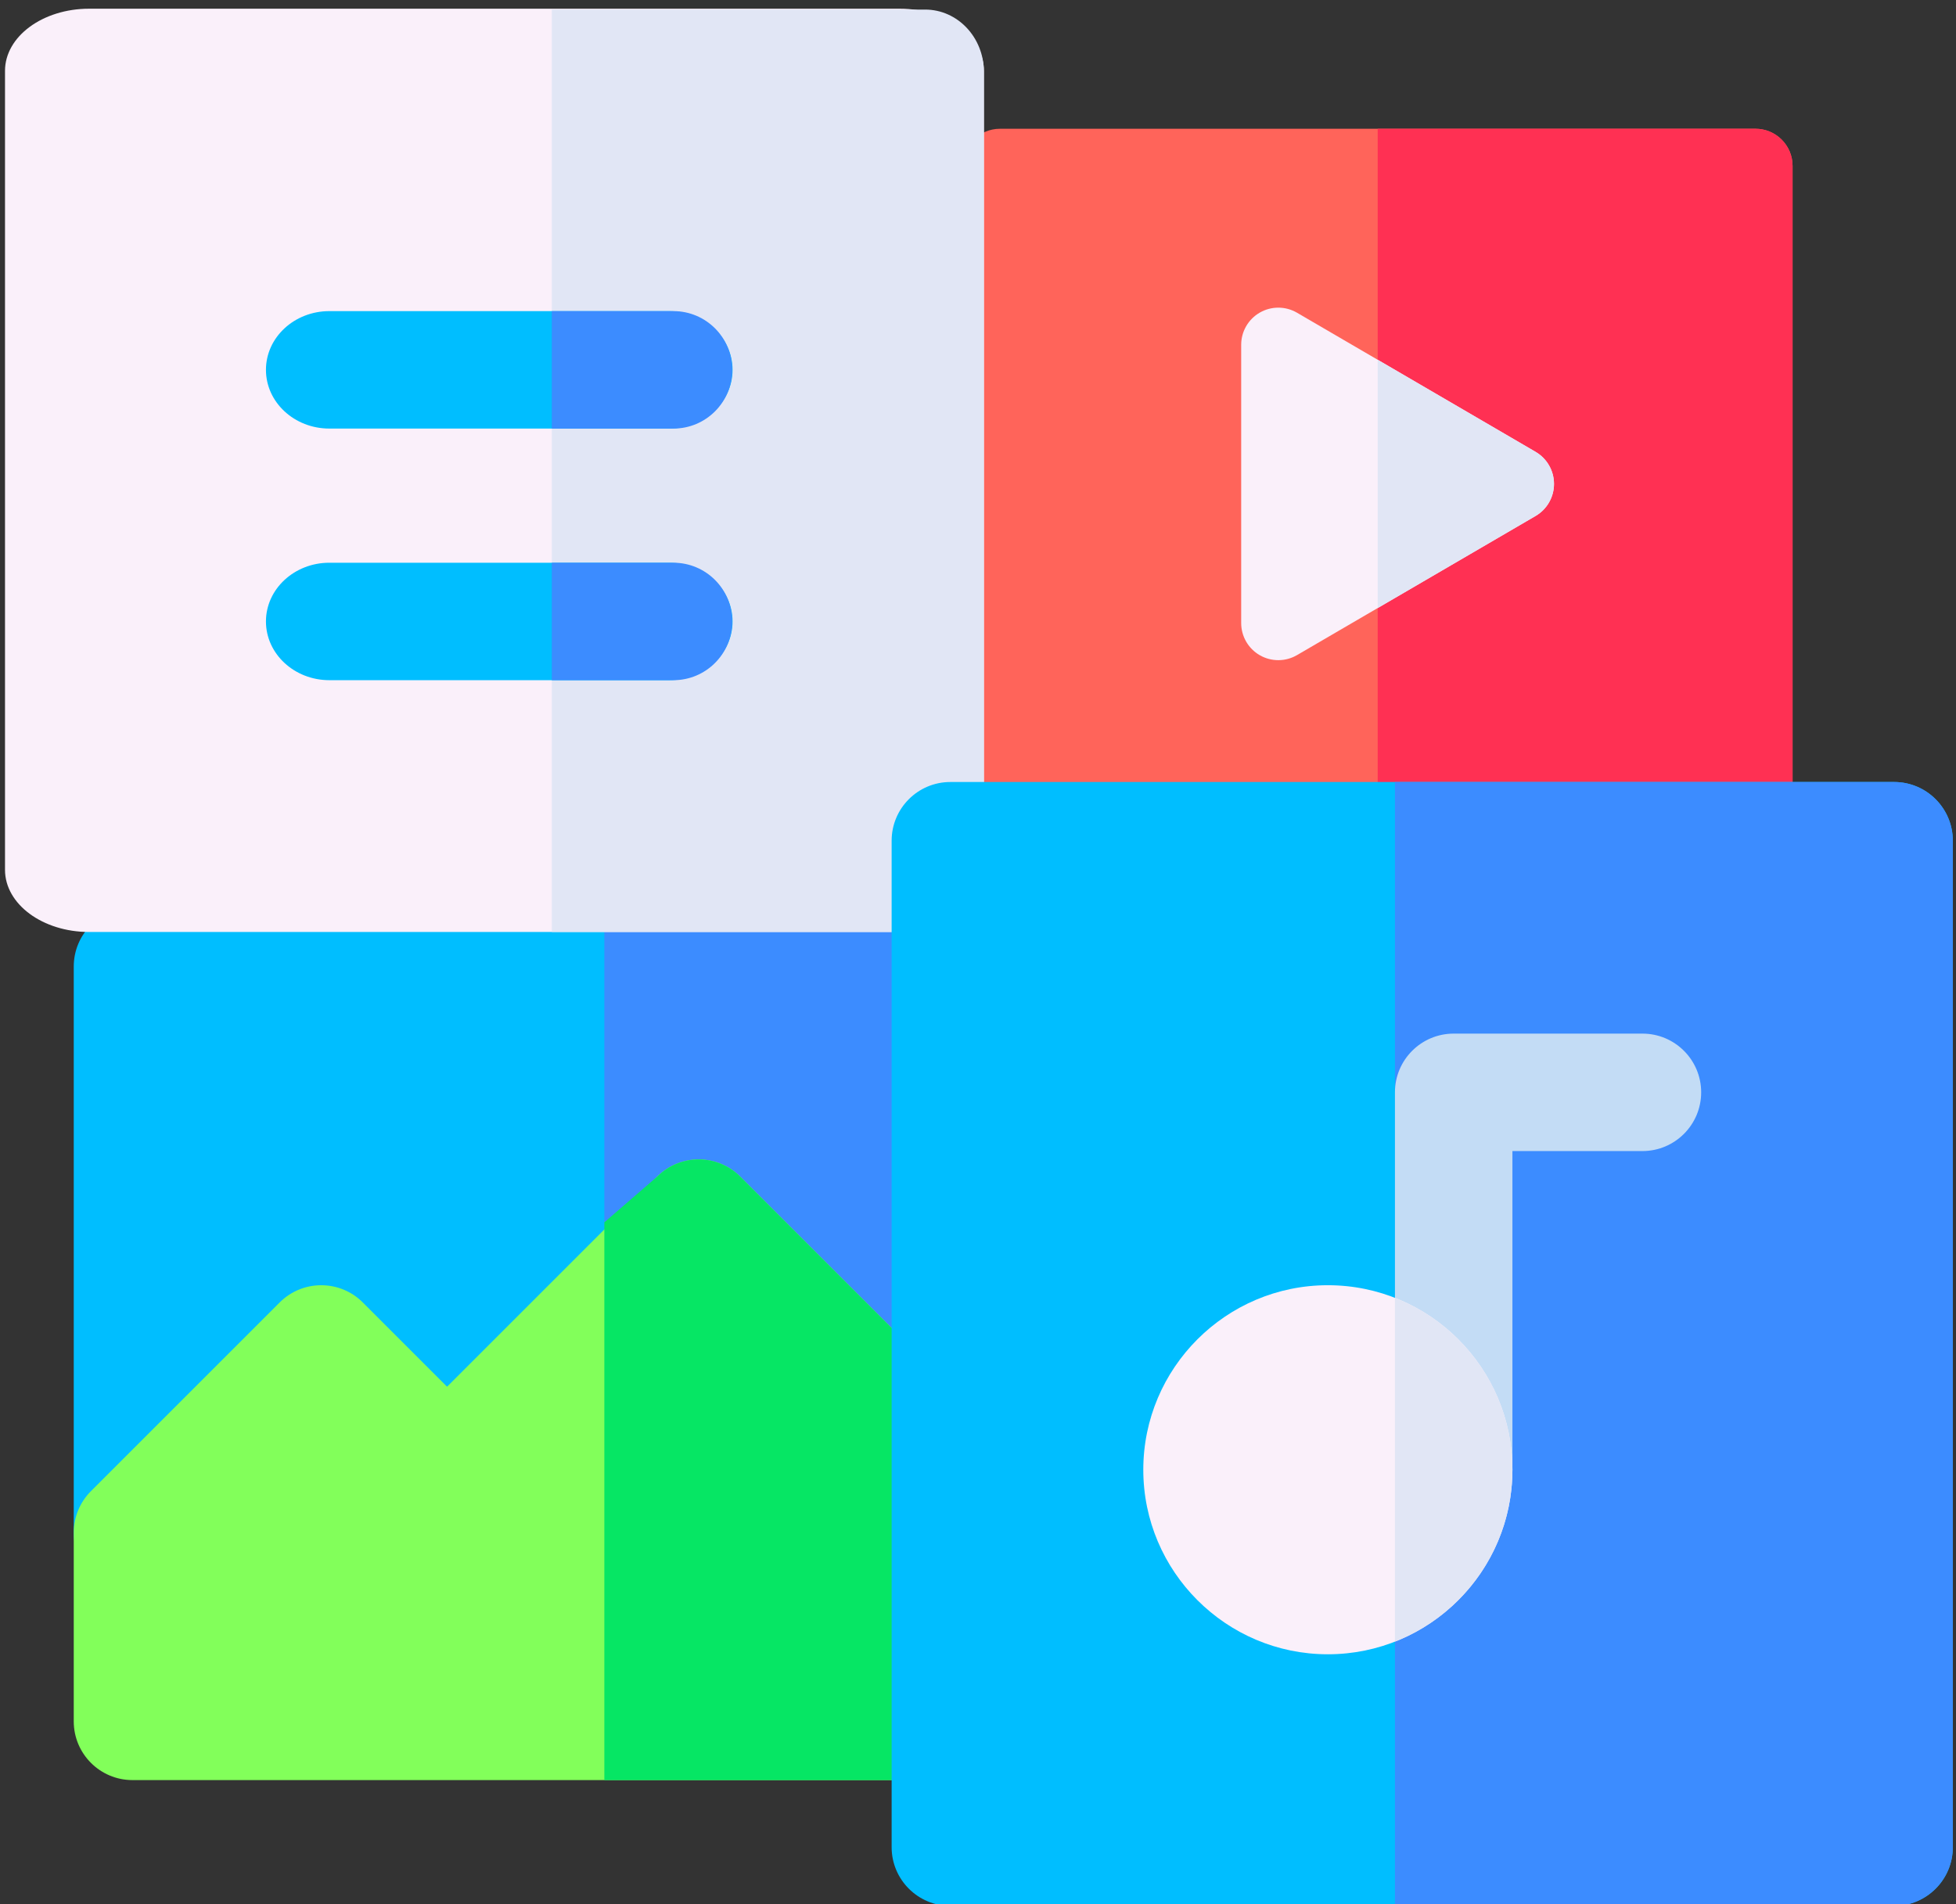
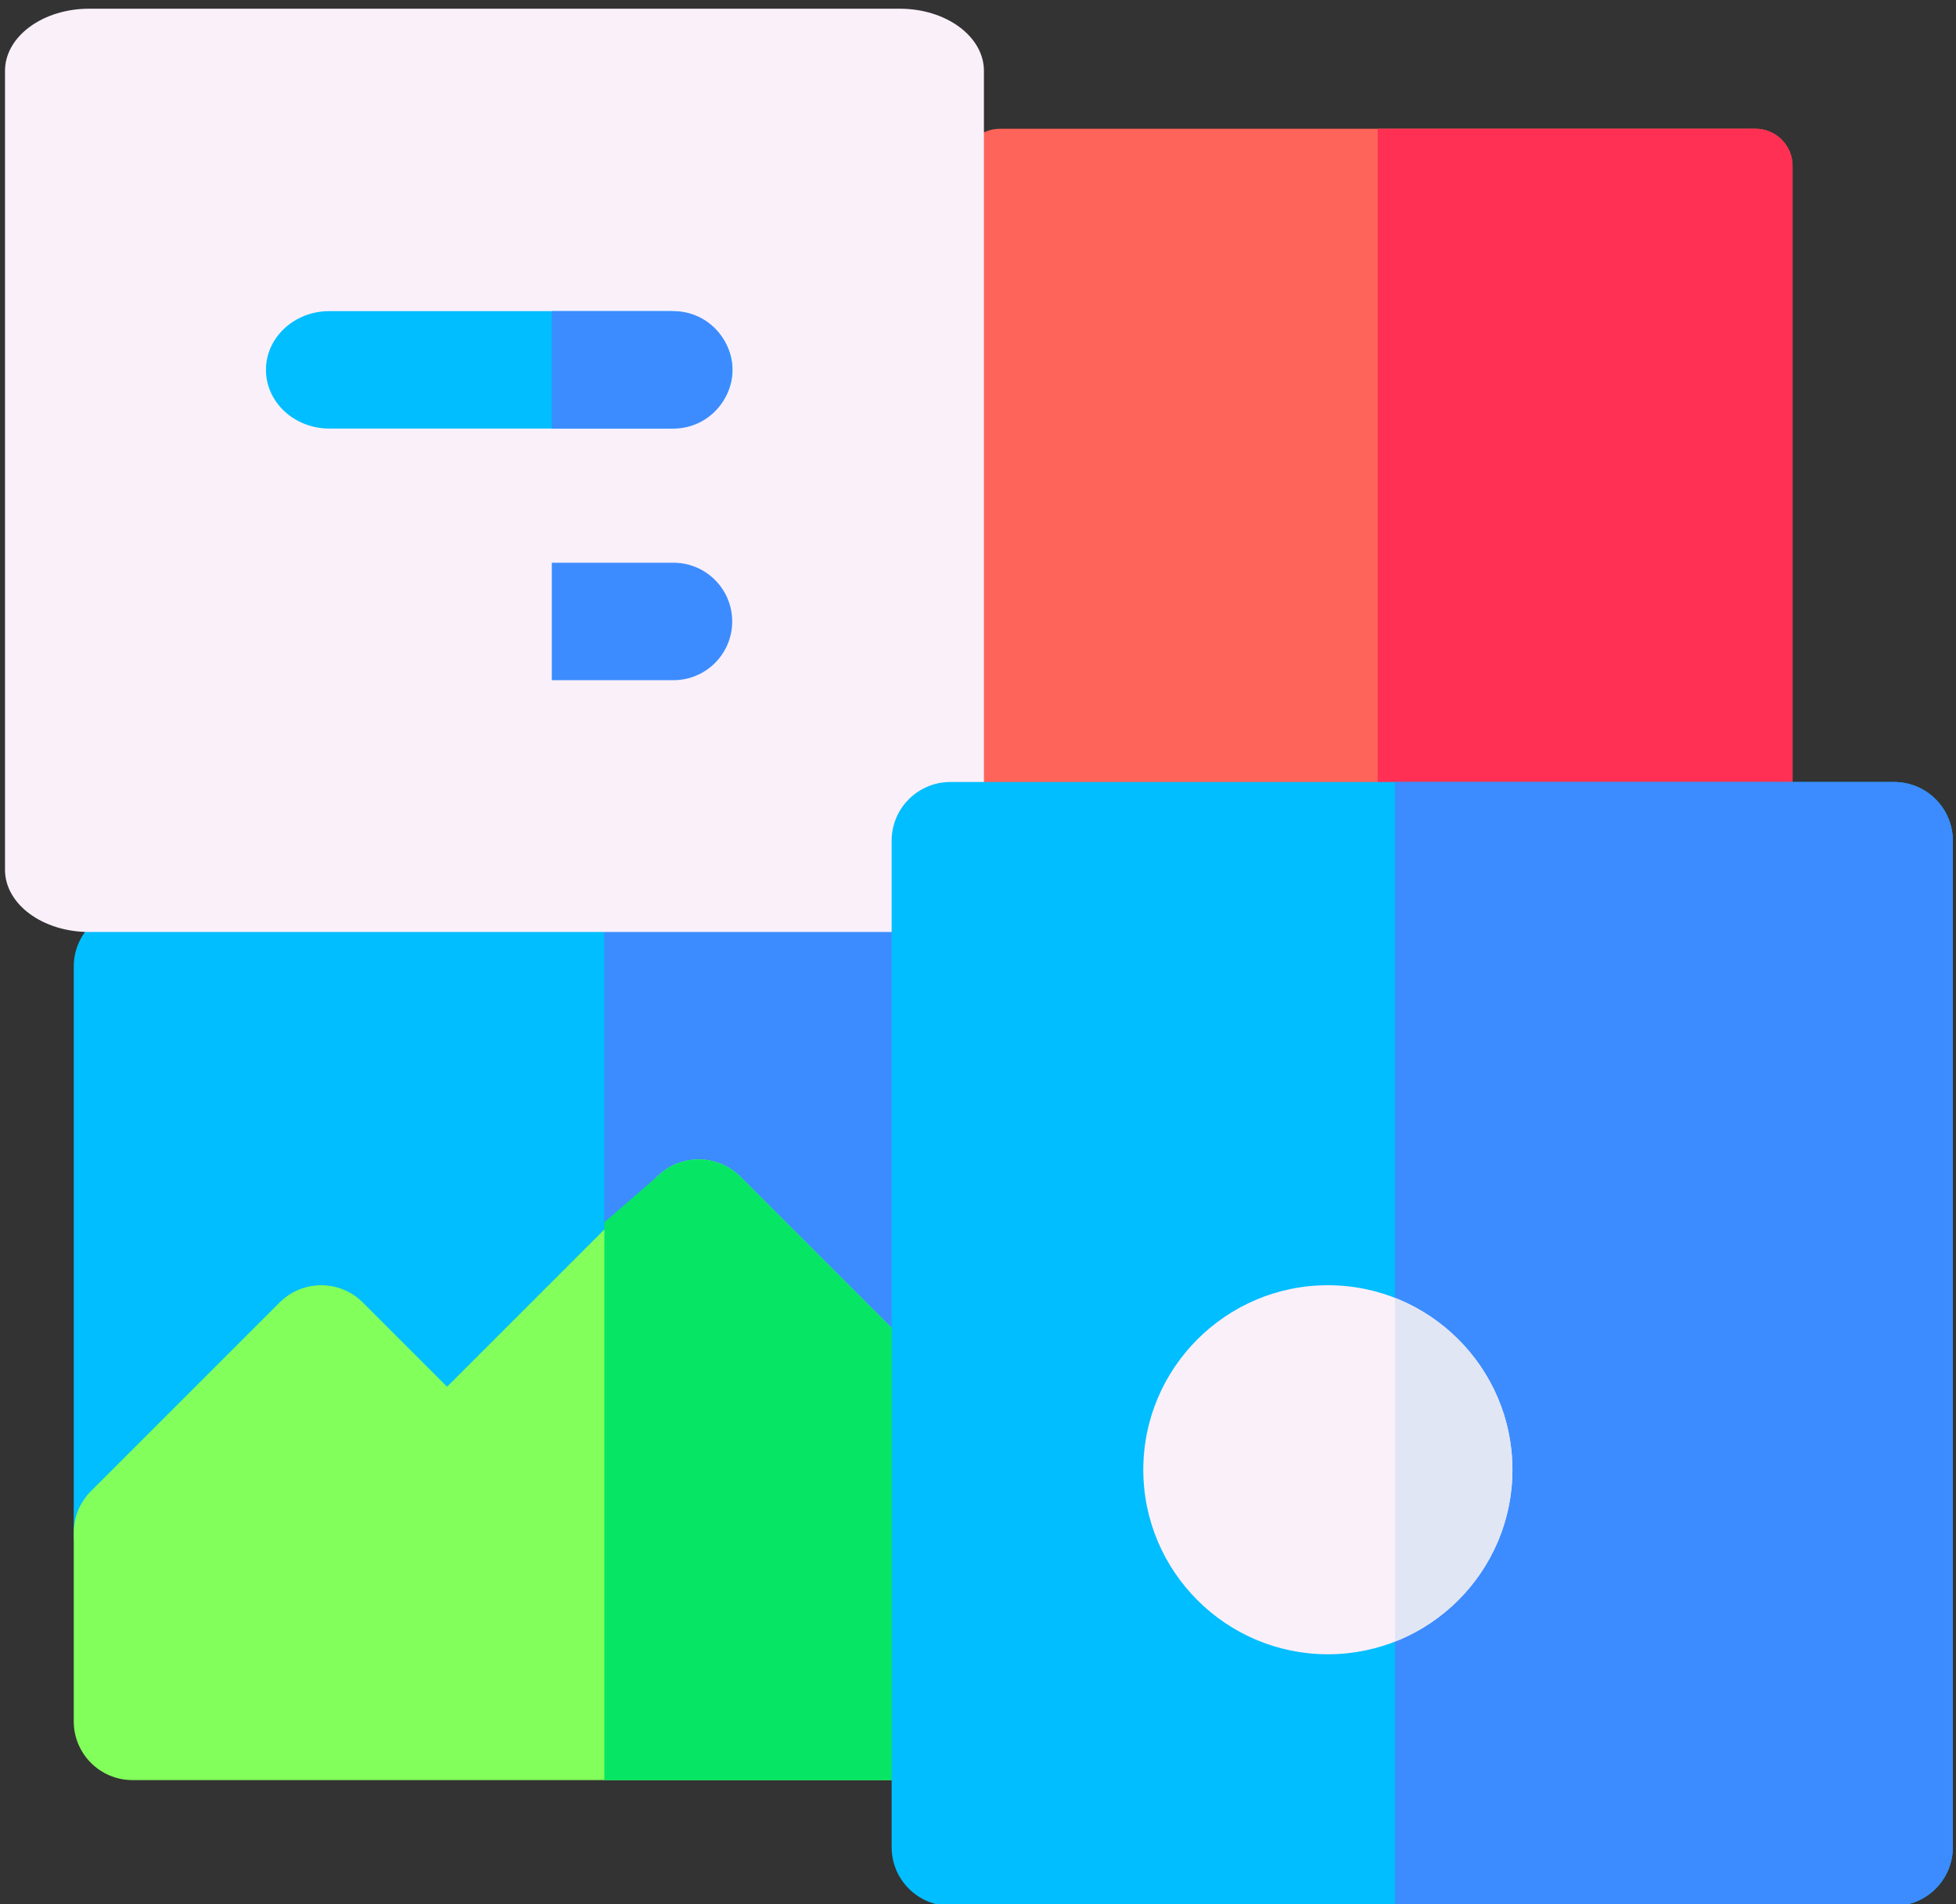
<svg xmlns="http://www.w3.org/2000/svg" width="304px" height="296px" version="1.1" xml:space="preserve" style="fill-rule:evenodd;clip-rule:evenodd;stroke-linejoin:round;stroke-miterlimit:2;">
  <rect width="100%" height="100%" fill="#333333" stroke="none" />
  <g transform="matrix(4.167,0,0,4.167,-7318.47,-8237.39)">
    <g transform="matrix(0.342,0,0,0.342,2038.91,1861.95)">
      <g transform="matrix(0.146,0,0,0.146,-678.334,438.231)">
        <g>
          <g transform="matrix(2.925,0,0,2.925,-1052.83,-774.832)">
            <path d="M256,431.667L47.133,431.667C38.849,431.667 32.133,424.951 32.133,416.667L32.133,272.066C32.133,263.782 38.849,257.066 47.133,257.066L256,257.066C264.284,257.066 271,263.782 271,272.066L271,416.667C271,424.951 264.284,431.667 256,431.667Z" style="fill:rgb(0,190,255);fill-rule:nonzero;" />
          </g>
          <g transform="matrix(2.925,0,0,2.925,-1052.83,-774.832)">
            <path d="M256,257.066L167.633,257.066L167.633,431.667L256,431.667C264.284,431.667 271,424.951 271,416.667L271,272.066C271,263.782 264.284,257.066 256,257.066Z" style="fill:rgb(60,140,255);fill-rule:nonzero;" />
          </g>
          <g transform="matrix(2.925,0,0,2.925,-1052.83,-774.832)">
            <path d="M256,479.866L47.133,479.866C38.849,479.866 32.133,473.15 32.133,464.866L32.133,416.667C32.133,412.688 33.714,408.873 36.527,406.061L84.727,357.861C90.584,352.004 100.082,352.004 105.94,357.861L127.467,379.387L181.127,325.727C186.984,319.87 196.482,319.87 202.34,325.727L266.607,389.994C269.42,392.807 271.001,396.622 271.001,400.6L271.001,464.867C271,473.15 264.284,479.866 256,479.866Z" style="fill:rgb(130,255,90);fill-rule:nonzero;" />
          </g>
          <g transform="matrix(2.925,0,0,2.925,-1052.83,-774.832)">
            <path d="M256,479.866C264.284,479.866 271,473.15 271,464.866L271,400.6C271,396.621 269.419,392.806 266.606,389.994L202.339,325.727C196.482,319.87 186.984,319.87 181.126,325.727L167.633,337.4L167.633,479.866L256,479.866Z" style="fill:rgb(6,230,100);fill-rule:nonzero;" />
          </g>
        </g>
        <g transform="matrix(0.632,0,0,0.632,370.677,-115.25)">
          <g transform="matrix(2.925,0,0,2.925,-1052.83,-774.832)">
            <path d="M320.267,287.066L15,287.066C6.716,287.066 0,280.35 0,272.066L0,15C0,6.716 6.716,0 15,0L320.267,0C328.551,0 335.267,6.716 335.267,15L335.267,272.066C335.267,280.351 328.551,287.066 320.267,287.066Z" style="fill:rgb(255,100,90);fill-rule:nonzero;" />
          </g>
          <g transform="matrix(2.925,0,0,2.925,-1052.83,-774.832)">
            <path d="M335.267,272.066L335.267,15C335.267,6.716 328.551,0 320.267,0L167.633,0L167.633,287.066L320.266,287.066C328.551,287.066 335.267,280.351 335.267,272.066Z" style="fill:rgb(255,48,83);fill-rule:nonzero;" />
          </g>
          <g transform="matrix(2.925,0,0,2.925,-1052.83,-774.832)">
-             <path d="M231.425,130.576L135.025,74.343C130.385,71.639 124.652,71.617 119.996,74.293C115.338,76.968 112.467,81.929 112.467,87.3L112.467,199.767C112.467,205.138 115.339,210.099 119.996,212.774C124.652,215.45 130.385,215.428 135.025,212.724L231.425,156.491C236.033,153.803 238.867,148.869 238.867,143.534C238.867,138.199 236.033,133.265 231.425,130.576Z" style="fill:rgb(250,240,250);fill-rule:nonzero;" />
-           </g>
+             </g>
          <g transform="matrix(2.925,0,0,2.925,-1052.83,-774.832)">
-             <path d="M238.867,143.533C238.867,138.198 236.034,133.264 231.425,130.576L167.633,93.364L167.633,193.702L231.425,156.49C236.033,153.802 238.867,148.868 238.867,143.533Z" style="fill:rgb(225,230,245);fill-rule:nonzero;" />
-           </g>
+             </g>
        </g>
        <g transform="matrix(1,0,0,1,-629.799,24.158)">
          <g transform="matrix(4.188,0,0,3.096,-1658.85,-818.28)">
            <path d="M464.867,254.934L320.267,254.934C311.983,254.934 305.267,248.218 305.267,239.934L305.267,47.134C305.267,38.85 311.983,32.134 320.267,32.134L464.867,32.134C473.151,32.134 479.867,38.85 479.867,47.134L479.867,239.934C479.867,248.218 473.151,254.934 464.867,254.934Z" style="fill:rgb(250,240,250);fill-rule:nonzero;" />
          </g>
          <g transform="matrix(2.925,0,0,3.093,-1052.83,-817.542)">
-             <path d="M479.867,239.934L479.867,47.134C479.867,38.85 473.151,32.134 464.867,32.134L369.534,32.134L369.534,254.934L464.867,254.934C473.151,254.934 479.867,248.218 479.867,239.934Z" style="fill:rgb(225,230,245);fill-rule:nonzero;" />
-           </g>
+             </g>
          <g transform="matrix(3.159,0,0,2.925,-1149.81,-774.832)">
            <path d="M400.6,126.4L320.267,126.4C311.983,126.4 305.267,119.684 305.267,111.4C305.267,103.116 311.983,96.4 320.267,96.4L400.6,96.4C408.884,96.4 415.6,103.116 415.6,111.4C415.6,119.684 408.884,126.4 400.6,126.4Z" style="fill:rgb(0,190,255);fill-rule:nonzero;" />
-             <path d="M400.6,190.667L320.267,190.667C311.983,190.667 305.267,183.951 305.267,175.667C305.267,167.383 311.983,160.667 320.267,160.667L400.6,160.667C408.884,160.667 415.6,167.383 415.6,175.667C415.6,183.951 408.884,190.667 400.6,190.667Z" style="fill:rgb(0,190,255);fill-rule:nonzero;" />
          </g>
          <g transform="matrix(2.925,0,0,2.925,-1052.83,-774.832)">
            <path d="M400.6,160.667L369.533,160.667L369.533,190.667L400.6,190.667C408.884,190.667 415.6,183.951 415.6,175.667C415.6,167.383 408.884,160.667 400.6,160.667Z" style="fill:rgb(60,140,255);fill-rule:nonzero;" />
          </g>
          <g transform="matrix(2.925,0,0,2.925,-1052.83,-774.832)">
            <path d="M400.6,96.4L369.533,96.4L369.533,126.4L400.6,126.4C408.884,126.4 415.6,119.684 415.6,111.4C415.6,103.116 408.884,96.4 400.6,96.4Z" style="fill:rgb(60,140,255);fill-rule:nonzero;" />
          </g>
        </g>
        <g>
          <g transform="matrix(2.925,0,0,2.925,-1052.83,-774.832)">
            <path d="M497,512L256,512C247.716,512 241,505.284 241,497L241,239.934C241,231.65 247.716,224.934 256,224.934L497,224.934C505.284,224.934 512,231.65 512,239.934L512,497C512,505.284 505.284,512 497,512Z" style="fill:rgb(0,190,255);fill-rule:nonzero;" />
          </g>
          <g transform="matrix(2.925,0,0,2.925,-1052.83,-774.832)">
            <path d="M497,224.934L369.533,224.934L369.533,512L497,512C505.284,512 512,505.284 512,497L512,239.934C512,231.649 505.284,224.934 497,224.934Z" style="fill:rgb(60,140,255);fill-rule:nonzero;" />
          </g>
          <g transform="matrix(2.925,0,0,2.925,-1052.83,-774.832)">
-             <path d="M384.533,415.6C376.249,415.6 369.533,408.884 369.533,400.6L369.533,304.2C369.533,295.916 376.249,289.2 384.533,289.2L432.733,289.2C441.017,289.2 447.733,295.916 447.733,304.2C447.733,312.484 441.017,319.2 432.733,319.2L399.533,319.2L399.533,400.6C399.533,408.884 392.817,415.6 384.533,415.6Z" style="fill:rgb(195,220,245);fill-rule:nonzero;" />
-           </g>
+             </g>
          <g transform="matrix(2.925,0,0,2.925,-1052.83,-774.832)">
            <path d="M352.4,447.733C326.411,447.733 305.267,426.588 305.267,400.599C305.267,374.61 326.411,353.466 352.4,353.466C378.389,353.466 399.533,374.61 399.533,400.599C399.533,426.588 378.389,447.733 352.4,447.733Z" style="fill:rgb(250,240,250);fill-rule:nonzero;" />
          </g>
          <g transform="matrix(2.925,0,0,2.925,-1052.83,-774.832)">
            <path d="M369.533,356.704L369.533,444.495C387.073,437.624 399.533,420.545 399.533,400.599C399.533,380.653 387.073,363.575 369.533,356.704Z" style="fill:rgb(225,230,245);fill-rule:nonzero;" />
          </g>
        </g>
      </g>
    </g>
  </g>
</svg>